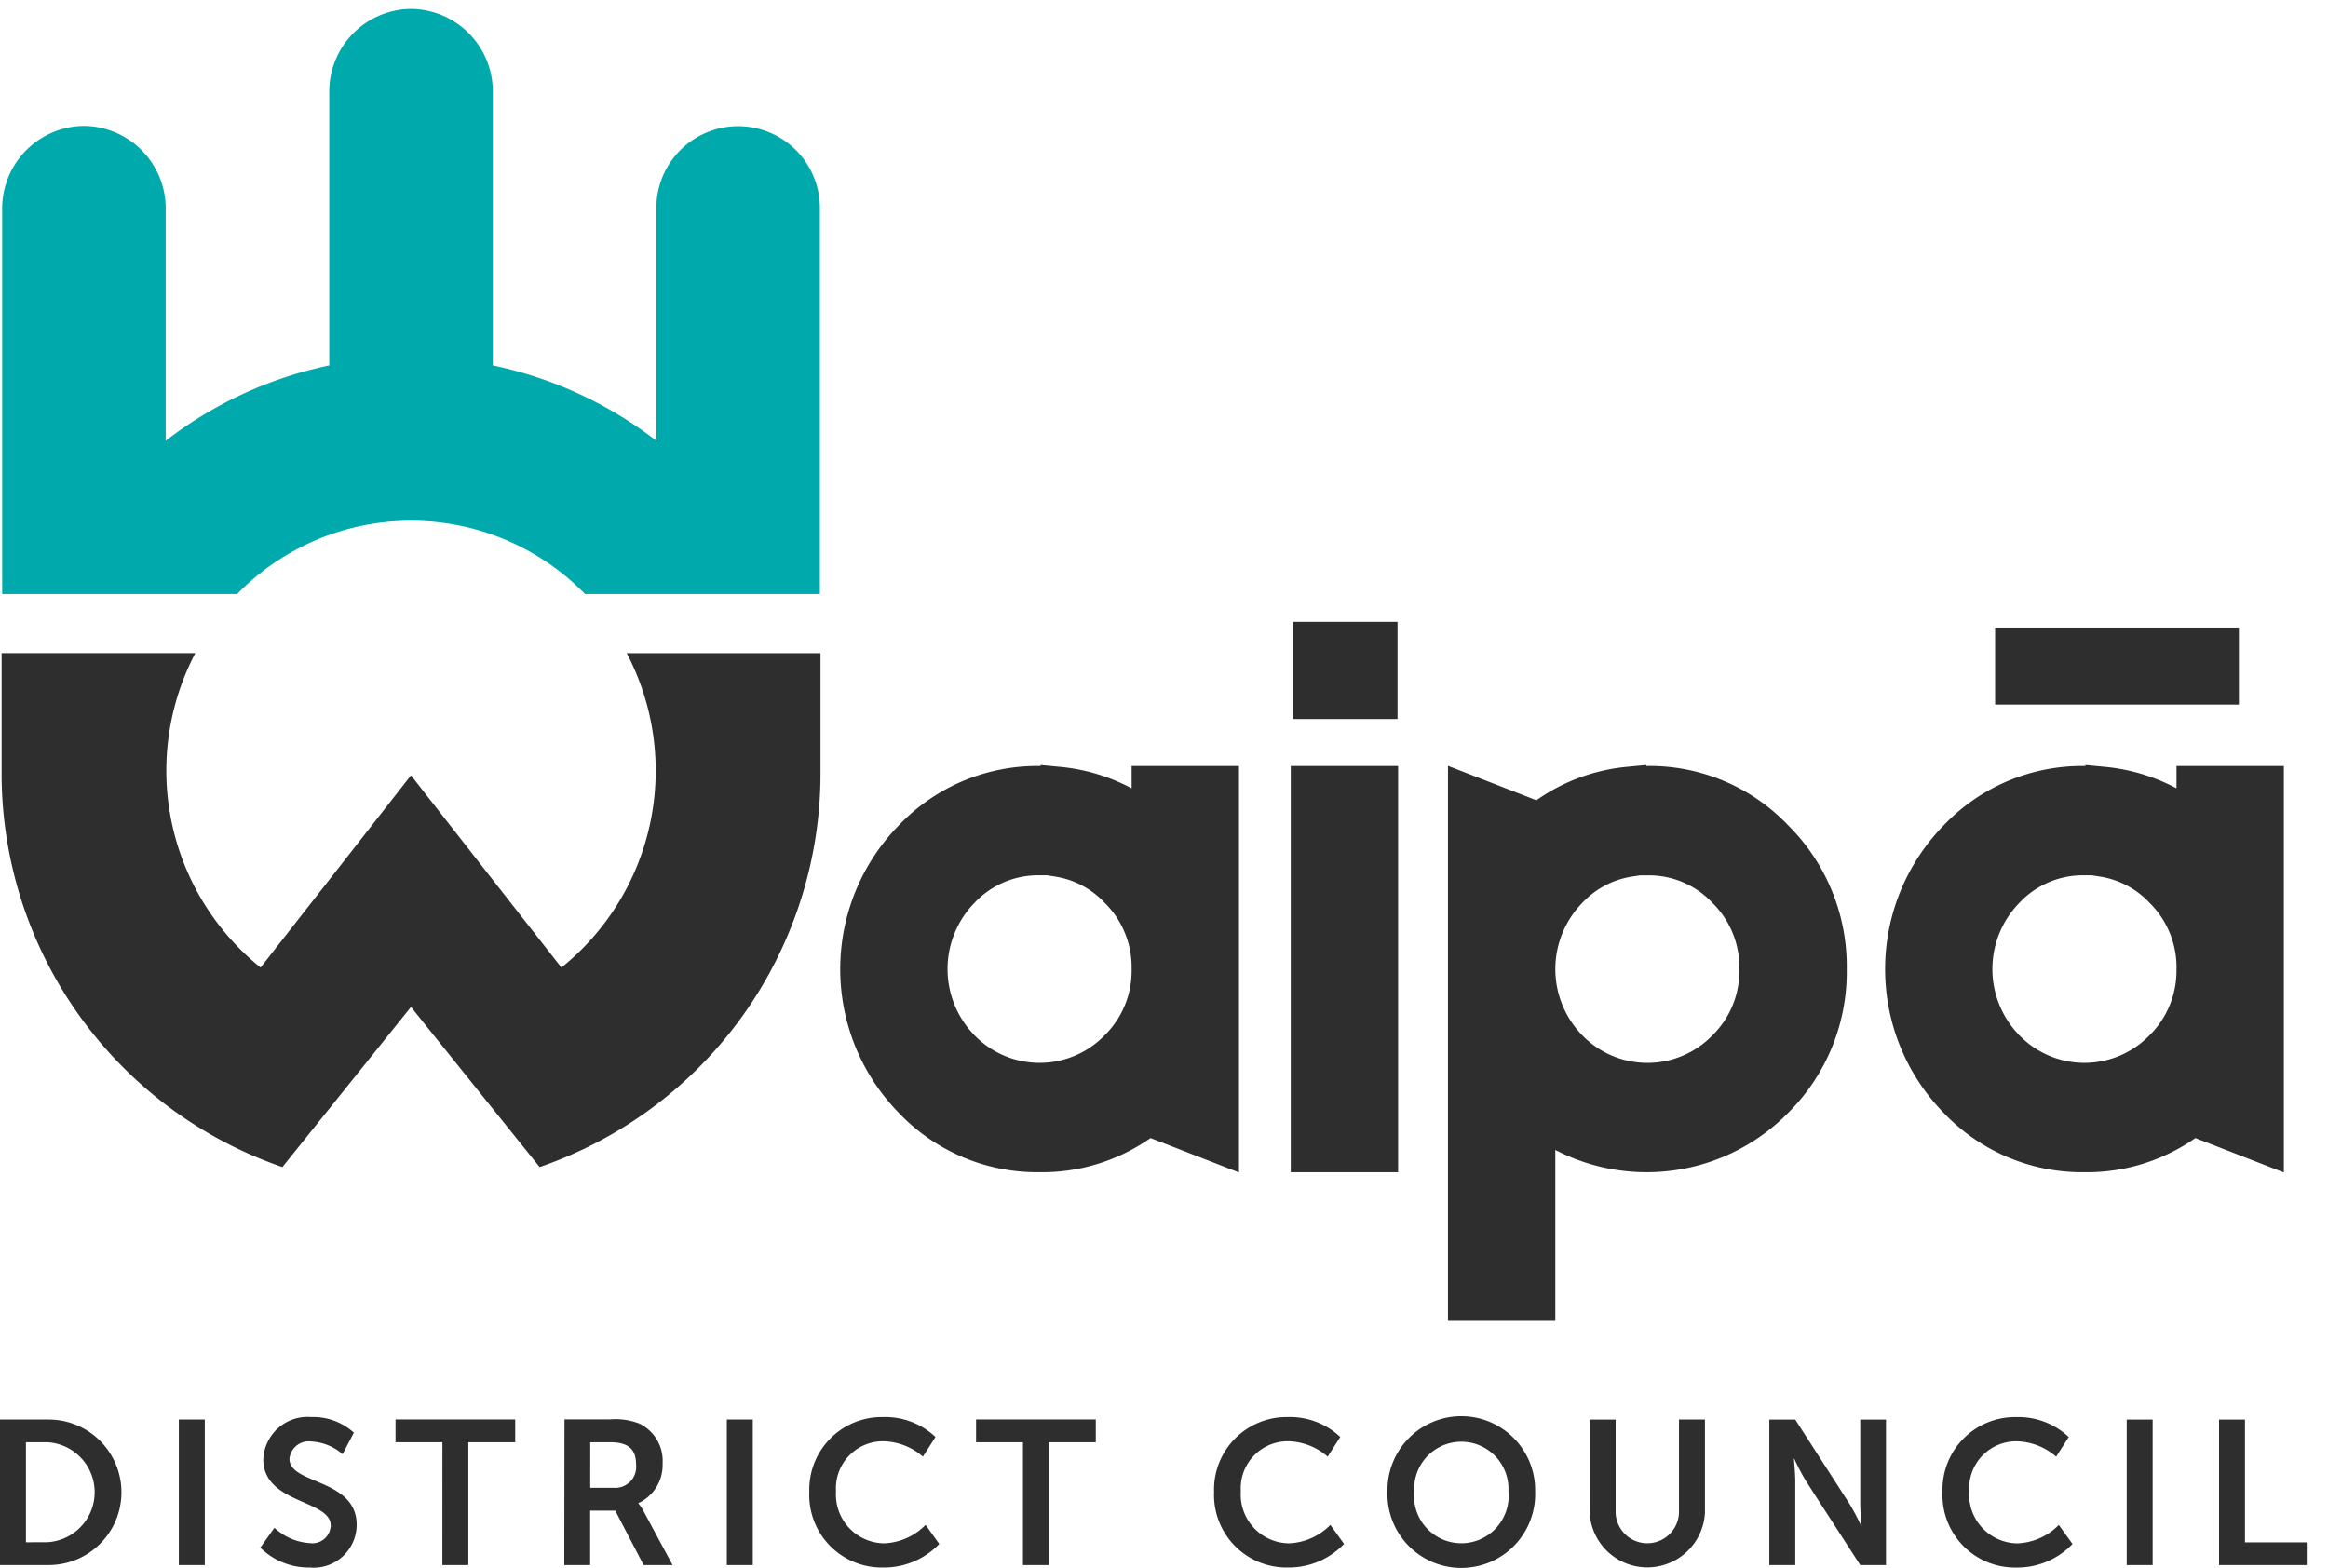
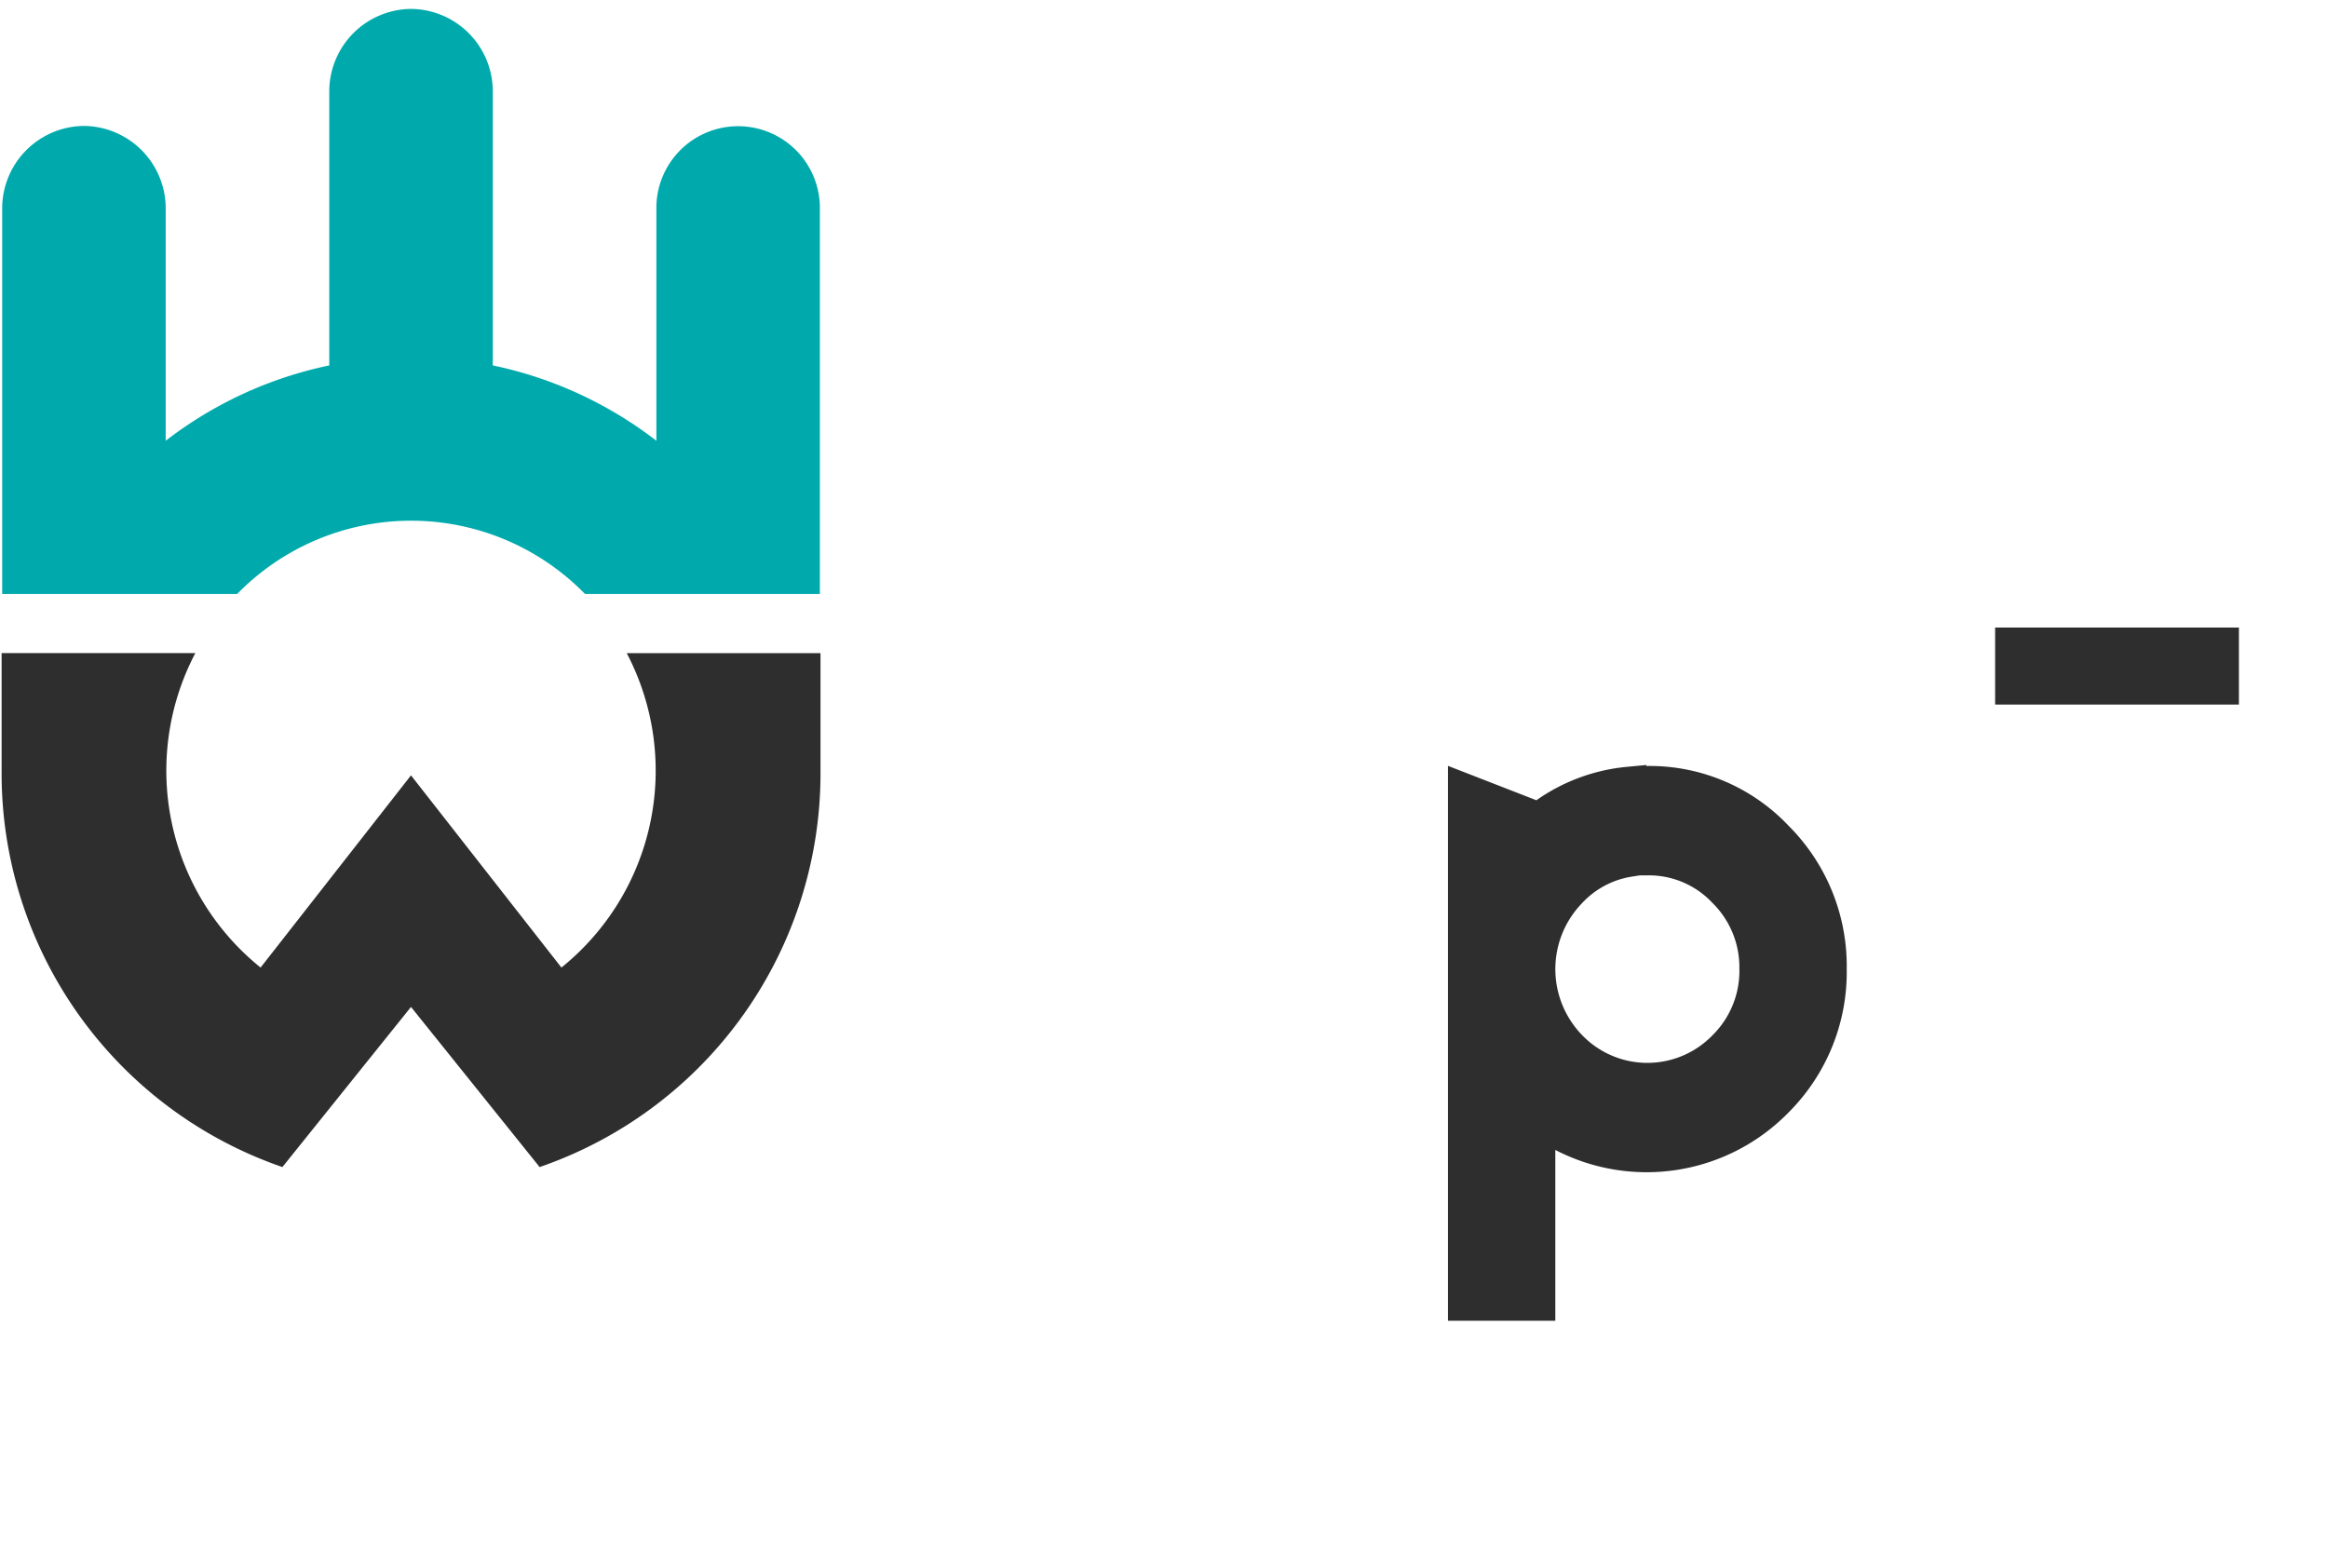
<svg xmlns="http://www.w3.org/2000/svg" xmlns:ns1="http://sodipodi.sourceforge.net/DTD/sodipodi-0.dtd" xmlns:ns2="http://www.inkscape.org/namespaces/inkscape" width="95" height="64" viewBox="0 0 95 64" version="1.1" id="svg13" ns1:docname="header-logo.svg" ns2:version="0.92.3 (2405546, 2018-03-11)">
  <defs id="defs17" />
  <ns1:namedview pagecolor="#ffffff" bordercolor="#666666" borderopacity="1" objecttolerance="10" gridtolerance="10" guidetolerance="10" ns2:pageopacity="0" ns2:pageshadow="2" ns2:window-width="1920" ns2:window-height="1027" id="namedview15" showgrid="false" fit-margin-top="0" fit-margin-left="0" fit-margin-right="0" fit-margin-bottom="0" ns2:zoom="2.5766648" ns2:cx="47.071456" ns2:cy="31.827948" ns2:window-x="1912" ns2:window-y="-8" ns2:window-maximized="1" ns2:current-layer="svg13" />
  <g id="Group_6832" data-name="Group 6832" transform="matrix(0.854,0,0,0.854,0,0.139)">
    <path id="Path_6566" data-name="Path 6566" d="m 19.766,0.263 a 3.944,3.944 0 0 1 3.907,3.981 V 17.3 a 19.19,19.19 0 0 1 7.816,3.6 V 9.838 a 3.907,3.907 0 1 1 7.813,0 V 28.224 H 28.081 a 11.614,11.614 0 0 0 -16.625,0 H 0.229 V 9.838 A 3.945,3.945 0 0 1 4.136,5.855 3.945,3.945 0 0 1 8.043,9.838 V 20.9 a 19.191,19.191 0 0 1 7.816,-3.6 V 4.244 a 3.944,3.944 0 0 1 3.907,-3.981" transform="translate(-0.125)" ns2:connector-curvature="0" style="fill:#00aaac" />
    <g id="Group_6832-2" data-name="Group 6832" transform="translate(0,31.047)">
      <path id="Path_6567" data-name="Path 6567" d="M 30.039,68.349 A 12.081,12.081 0 0 1 26.92,83.377 l -7.188,-9.185 -7.187,9.185 A 12.081,12.081 0 0 1 9.427,68.349 H 0.17 v 5.633 a 19.9,19.9 0 0 0 13.417,18.929 l 6.145,-7.652 6.146,7.652 A 19.9,19.9 0 0 0 39.3,73.984 v -5.633 h -9.257" transform="translate(-0.093,-68.349)" ns2:connector-curvature="0" style="fill:#2e2e2e" />
-       <path id="Path_6568" data-name="Path 6568" d="m 0,156.171 h 2.326 a 3.477,3.477 0 1 0 0,-6.954 H 0 v 6.954 m 1.24,-1.088 V 150.3 h 1.019 a 2.393,2.393 0 0 1 0,4.779 z m 7.306,1.088 h 1.24 v -6.954 h -1.24 z m 3.893,-0.833 a 3.279,3.279 0 0 0 2.355,0.95 2.055,2.055 0 0 0 2.249,-2.037 c 0,-2.224 -3.211,-1.92 -3.211,-3.154 a 0.921,0.921 0 0 1 1.029,-0.833 2.47,2.47 0 0 1 1.509,0.608 l 0.538,-1.029 a 2.874,2.874 0 0 0 -2.038,-0.744 2.113,2.113 0 0 0 -2.288,2.018 c 0,2.135 3.221,1.919 3.221,3.164 a 0.876,0.876 0 0 1 -0.99,0.842 2.713,2.713 0 0 1 -1.7,-0.735 z m 8.7,0.833 h 1.24 V 150.3 h 2.24 v -1.087 H 18.9 v 1.087 h 2.24 z m 5.825,0 H 28.2 v -2.6 h 1.2 l 1.355,2.6 h 1.384 l -1.4,-2.6 a 1.671,1.671 0 0 0 -0.231,-0.342 v -0.02 a 2.006,2.006 0 0 0 1.154,-1.9 1.969,1.969 0 0 0 -1.115,-1.9 3.129,3.129 0 0 0 -1.374,-0.2 h -2.2 z m 1.24,-3.693 V 150.3 h 0.942 c 0.971,0 1.249,0.411 1.249,1.078 a 1,1 0 0 1 -1.077,1.1 z m 6.527,3.693 h 1.24 v -6.954 h -1.24 z m 3.941,-3.507 a 3.465,3.465 0 0 0 3.528,3.624 3.647,3.647 0 0 0 2.682,-1.127 l -0.654,-0.911 a 2.921,2.921 0 0 1 -1.98,0.882 2.332,2.332 0 0 1 -2.3,-2.488 2.248,2.248 0 0 1 2.288,-2.39 2.983,2.983 0 0 1 1.865,0.735 l 0.6,-0.94 a 3.5,3.5 0 0 0 -2.518,-0.95 3.464,3.464 0 0 0 -3.511,3.566 z m 10.209,3.507 h 1.24 V 150.3 h 2.24 v -1.087 h -5.72 v 1.087 h 2.24 z m 9.133,-3.507 a 3.465,3.465 0 0 0 3.528,3.624 3.647,3.647 0 0 0 2.682,-1.127 l -0.653,-0.911 a 2.92,2.92 0 0 1 -1.98,0.882 2.332,2.332 0 0 1 -2.3,-2.488 2.247,2.247 0 0 1 2.287,-2.39 2.98,2.98 0 0 1 1.865,0.735 l 0.6,-0.94 a 3.5,3.5 0 0 0 -2.519,-0.95 3.463,3.463 0 0 0 -3.511,3.566 z m 8.286,-0.019 a 3.53,3.53 0 1 0 7.055,0 3.528,3.528 0 1 0 -7.055,0 z m 1.278,0 a 2.253,2.253 0 1 1 4.5,0 2.261,2.261 0 1 1 -4.5,0 z m 8.383,1.028 a 2.758,2.758 0 0 0 5.508,0 v -4.456 h -1.24 v 4.447 a 1.515,1.515 0 0 1 -3.028,0.01 v -4.456 H 75.96 Z m 8.584,2.5 h 1.24 v -4.006 c 0,-0.411 -0.067,-1.077 -0.067,-1.077 h 0.019 a 10.733,10.733 0 0 0 0.567,1.077 l 2.586,4.006 h 1.23 v -6.954 h -1.23 v 4.016 c 0,0.411 0.067,1.077 0.067,1.077 h -0.019 a 10.551,10.551 0 0 0 -0.567,-1.077 l -2.586,-4.016 h -1.24 z m 8.277,-3.507 a 3.465,3.465 0 0 0 3.528,3.624 3.646,3.646 0 0 0 2.682,-1.127 l -0.654,-0.911 a 2.921,2.921 0 0 1 -1.98,0.882 2.333,2.333 0 0 1 -2.3,-2.488 2.248,2.248 0 0 1 2.289,-2.39 2.982,2.982 0 0 1 1.865,0.735 l 0.6,-0.94 a 3.5,3.5 0 0 0 -2.518,-0.95 3.463,3.463 0 0 0 -3.513,3.564 z m 8.8,3.507 h 1.24 v -6.954 h -1.24 z m 4.412,0 h 4.191 v -1.088 h -2.951 v -5.866 h -1.24 z" transform="translate(0,-112.589)" ns2:connector-curvature="0" style="fill:#2e2e2e" />
    </g>
-     <rect id="Rectangle_421" data-name="Rectangle 421" width="4.994" height="4.645" transform="translate(61.786,29.553)" x="0" y="0" style="fill:#2e2e2e" />
-     <path id="Path_6569" data-name="Path 6569" d="M 218.283,99.651 V 80.228 h -5.13 v 1.066 a 9.079,9.079 0 0 0 -3.451,-1.028 l -0.9,-0.085 v 0.047 h -0.046 a 9.13,9.13 0 0 0 -6.735,2.844 9.83,9.83 0 0 0 0,13.725 9.129,9.129 0 0 0 6.735,2.844 9.036,9.036 0 0 0 5.3,-1.633 l 4.225,1.643 m -5.13,-9.718 a 4.319,4.319 0 0 1 -1.29,3.166 4.33,4.33 0 0 1 -6.215,0 4.53,4.53 0 0 1 0,-6.333 4.164,4.164 0 0 1 3.108,-1.314 h 0.349 l 0.4,0.062 a 4.108,4.108 0 0 1 2.361,1.252 4.323,4.323 0 0 1 1.289,3.167 z" transform="translate(-109.151,-43.785)" ns2:connector-curvature="0" style="fill:#2e2e2e" />
    <path id="Path_6570" data-name="Path 6570" d="m 172.085,89.933 a 9.481,9.481 0 0 0 -2.791,-6.863 9.135,9.135 0 0 0 -6.735,-2.844 h -0.047 v -0.047 l -0.9,0.085 a 8.97,8.97 0 0 0 -4.356,1.6 l -4.225,-1.644 v 26.517 h 5.129 v -8.162 a 9.478,9.478 0 0 0 11.134,-1.78 9.479,9.479 0 0 0 2.791,-6.862 m -5.129,0 a 4.318,4.318 0 0 1 -1.289,3.166 4.33,4.33 0 0 1 -6.215,0 4.529,4.529 0 0 1 0,-6.332 4.11,4.11 0 0 1 2.361,-1.253 l 0.393,-0.061 h 0.354 a 4.162,4.162 0 0 1 3.107,1.315 4.318,4.318 0 0 1 1.288,3.165 z" transform="translate(-83.841,-43.784)" ns2:connector-curvature="0" style="fill:#2e2e2e" />
-     <rect id="Rectangle_422" data-name="Rectangle 422" width="5.129" height="19.413" transform="translate(61.678,36.443)" x="0" y="0" style="fill:#2e2e2e" />
-     <path id="Path_6571" data-name="Path 6571" d="M 107.853,99.651 V 80.228 h -5.129 v 1.066 a 9.084,9.084 0 0 0 -3.451,-1.028 l -0.9,-0.085 v 0.047 h -0.046 a 9.133,9.133 0 0 0 -6.736,2.844 9.83,9.83 0 0 0 0,13.725 9.132,9.132 0 0 0 6.736,2.844 9.033,9.033 0 0 0 5.3,-1.633 l 4.225,1.643 m -5.129,-9.718 a 4.321,4.321 0 0 1 -1.29,3.166 4.33,4.33 0 0 1 -6.215,0 4.53,4.53 0 0 1 0,-6.333 4.164,4.164 0 0 1 3.108,-1.314 h 0.349 l 0.4,0.062 a 4.109,4.109 0 0 1 2.361,1.252 4.324,4.324 0 0 1 1.287,3.167 z" transform="translate(-48.65,-43.785)" ns2:connector-curvature="0" style="fill:#2e2e2e" />
    <rect id="Rectangle_423" data-name="Rectangle 423" width="11.649" height="3.681" transform="translate(95.335,29.826)" x="0" y="0" style="fill:#2e2e2e" />
  </g>
</svg>